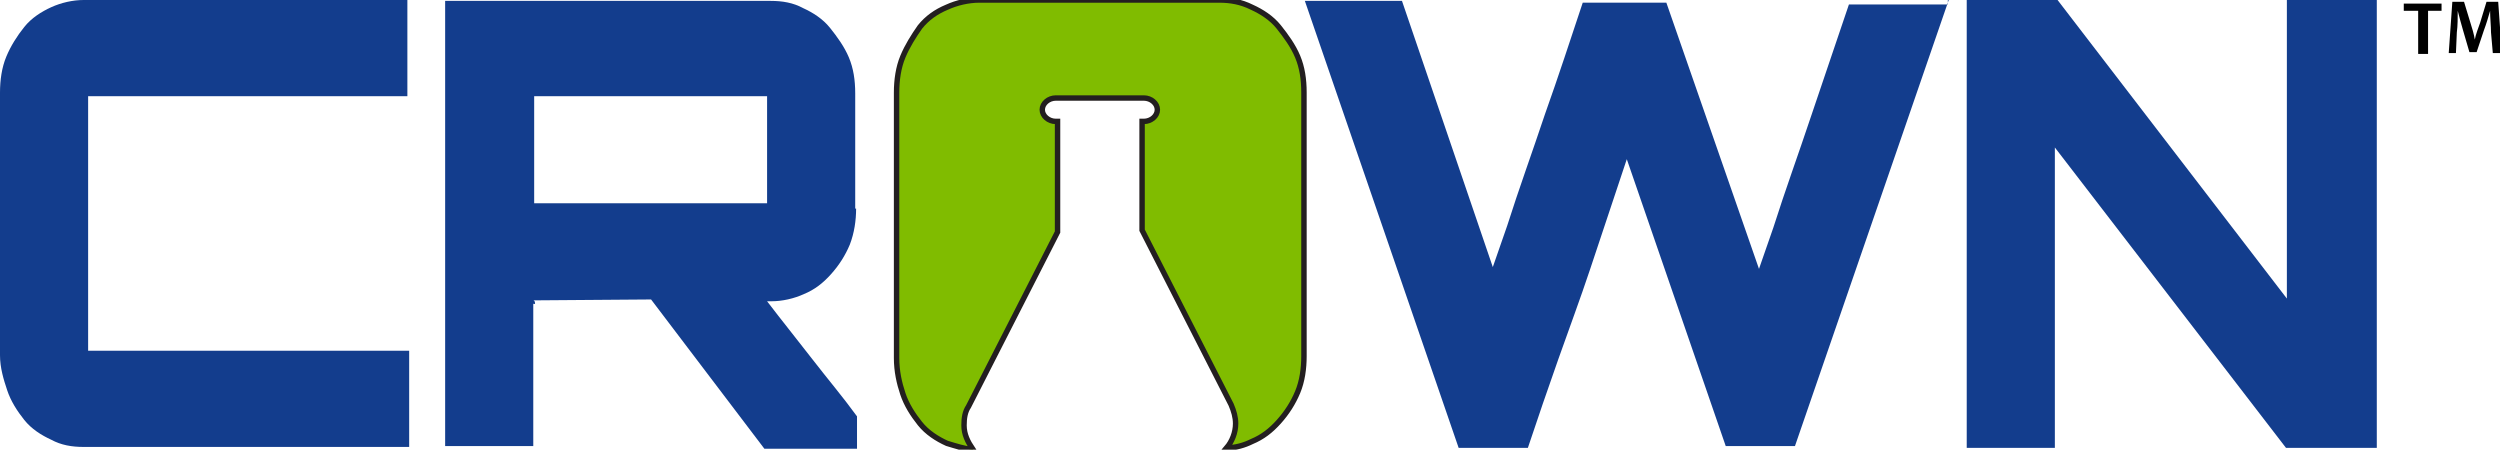
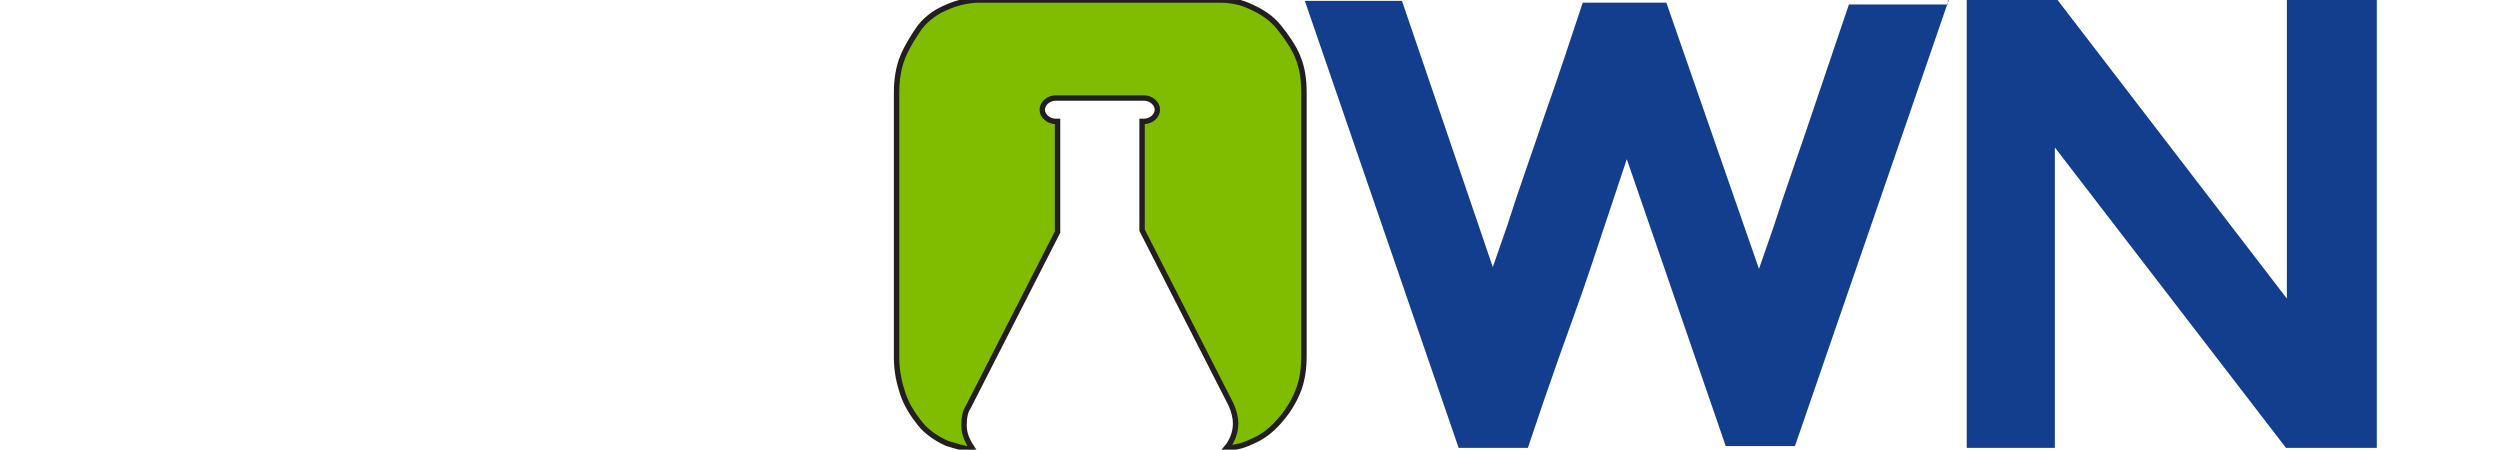
<svg xmlns="http://www.w3.org/2000/svg" version="1.1" id="Layer_1" x="0px" y="0px" viewBox="0 0 278 50" style="enable-background:new 0 0 278 50;" xml:space="preserve">
  <style type="text/css">
	.st0{fill-rule:evenodd;clip-rule:evenodd;fill:#133D8D;}
	.st1{fill-rule:evenodd;clip-rule:evenodd;fill:#80BC00;stroke:#231F20;stroke-width:0.604;stroke-miterlimit:10;}
</style>
  <g>
    <polygon class="st0" points="254.3,0 264.3,0 264.3,49.8 254.2,49.8 228.5,16.4 228.5,49.8 218.7,49.8 218.7,0 228.8,0 254.3,33.2     " />
    <path class="st0" d="M216.7,0l-17.1,49.6h-7.7l-11-31.9L176.8,30c-1.1,3.3-2.3,6.5-3.5,9.9c-1.2,3.4-2.3,6.6-3.4,9.9h-7.7   L145.1,0.1h10.8L166,29.7l1.6-4.6c1.3-4.1,2.8-8.2,4.2-12.4c1.5-4.2,2.9-8.5,4.2-12.4h9.3l10.3,29.6l1.6-4.6   c1.3-4.1,2.8-8.2,4.2-12.4s2.9-8.5,4.2-12.4h11V0z" />
    <path class="st1" d="M135.6,0c1.2,0,2.4,0.2,3.6,0.8c1.1,0.5,2.2,1.2,3,2.2s1.6,2.1,2.1,3.3c0.5,1.2,0.7,2.5,0.7,4v29.3   c0,1.4-0.2,2.8-0.7,4c-0.5,1.2-1.2,2.3-2.1,3.3s-1.8,1.7-3,2.2c-0.8,0.4-1.8,0.7-2.8,0.7c0.6-0.7,1-1.7,1-2.7   c0-0.7-0.2-1.4-0.5-2.1L127,25.6V13.5h0.2c0.8,0,1.5-0.6,1.5-1.3s-0.7-1.3-1.5-1.3h-9.8c-0.8,0-1.5,0.6-1.5,1.3s0.7,1.3,1.5,1.3   h0.2v12.3l-9.9,19.4c-0.4,0.6-0.5,1.3-0.5,2.1c0,1,0.4,1.8,1,2.7c-1-0.1-1.9-0.4-2.9-0.7c-1.1-0.5-2.2-1.2-3-2.2s-1.5-2.1-1.9-3.3   s-0.7-2.5-0.7-4V10.3c0-1.4,0.2-2.8,0.7-4s1.2-2.3,1.9-3.3c0.8-1,1.8-1.7,3-2.2c1.1-0.5,2.4-0.8,3.6-0.8H135.6z" />
-     <path class="st0" d="M9.8,10.9V39h35.7v10.7H9.3c-1.3,0-2.5-0.2-3.6-0.8c-1.1-0.5-2.2-1.2-3-2.2s-1.5-2.1-1.9-3.3S0,40.9,0,39.5   V10.3c0-1.4,0.2-2.8,0.7-4S1.9,4,2.7,3c0.8-1,1.9-1.7,3-2.2S8.1,0,9.3,0h36v10.7H9.8V10.9z" />
-     <path class="st0" d="M95.2,23.2c0,1.3-0.2,2.7-0.7,4c-0.5,1.2-1.2,2.3-2.1,3.3s-1.8,1.7-3,2.2c-1.1,0.5-2.4,0.8-3.6,0.8h-0.5   c1.6,2.1,3.3,4.2,5,6.4c1.7,2.2,3.4,4.2,5,6.4v3.6H85L72.4,33.3l-13.1,0.1c0.1,0,0.2,0.1,0.2,0.4h-0.1c-0.1,0-0.1,0-0.1-0.1v15.9   h-9.8V0.1h36.2c1.3,0,2.5,0.2,3.6,0.8c1.1,0.5,2.2,1.2,3,2.2s1.6,2.1,2.1,3.3c0.5,1.2,0.7,2.5,0.7,4V23.2L95.2,23.2z M59.4,22.6   h25.9V10.7H59.4V22.6z" />
    <g>
-       <path d="M268.9,1.2h-1.6V0.4h4.2v0.8H270V6h-1.1V1.2z" />
-       <path d="M277,3.6c0-0.7-0.1-1.6-0.1-2.4l0,0c-0.2,0.7-0.4,1.4-0.7,2.2l-0.8,2.4h-0.8l-0.7-2.4c-0.2-0.7-0.4-1.4-0.6-2.2l0,0    c0,0.7,0,1.7-0.1,2.4l-0.1,2.3h-0.8l0.4-5.7h1.3l0.7,2.3c0.2,0.6,0.4,1.3,0.5,1.9l0,0c0.1-0.6,0.4-1.3,0.6-1.9l0.7-2.3h1.3    l0.4,5.7h-1L277,3.6z" />
-     </g>
+       </g>
  </g>
</svg>